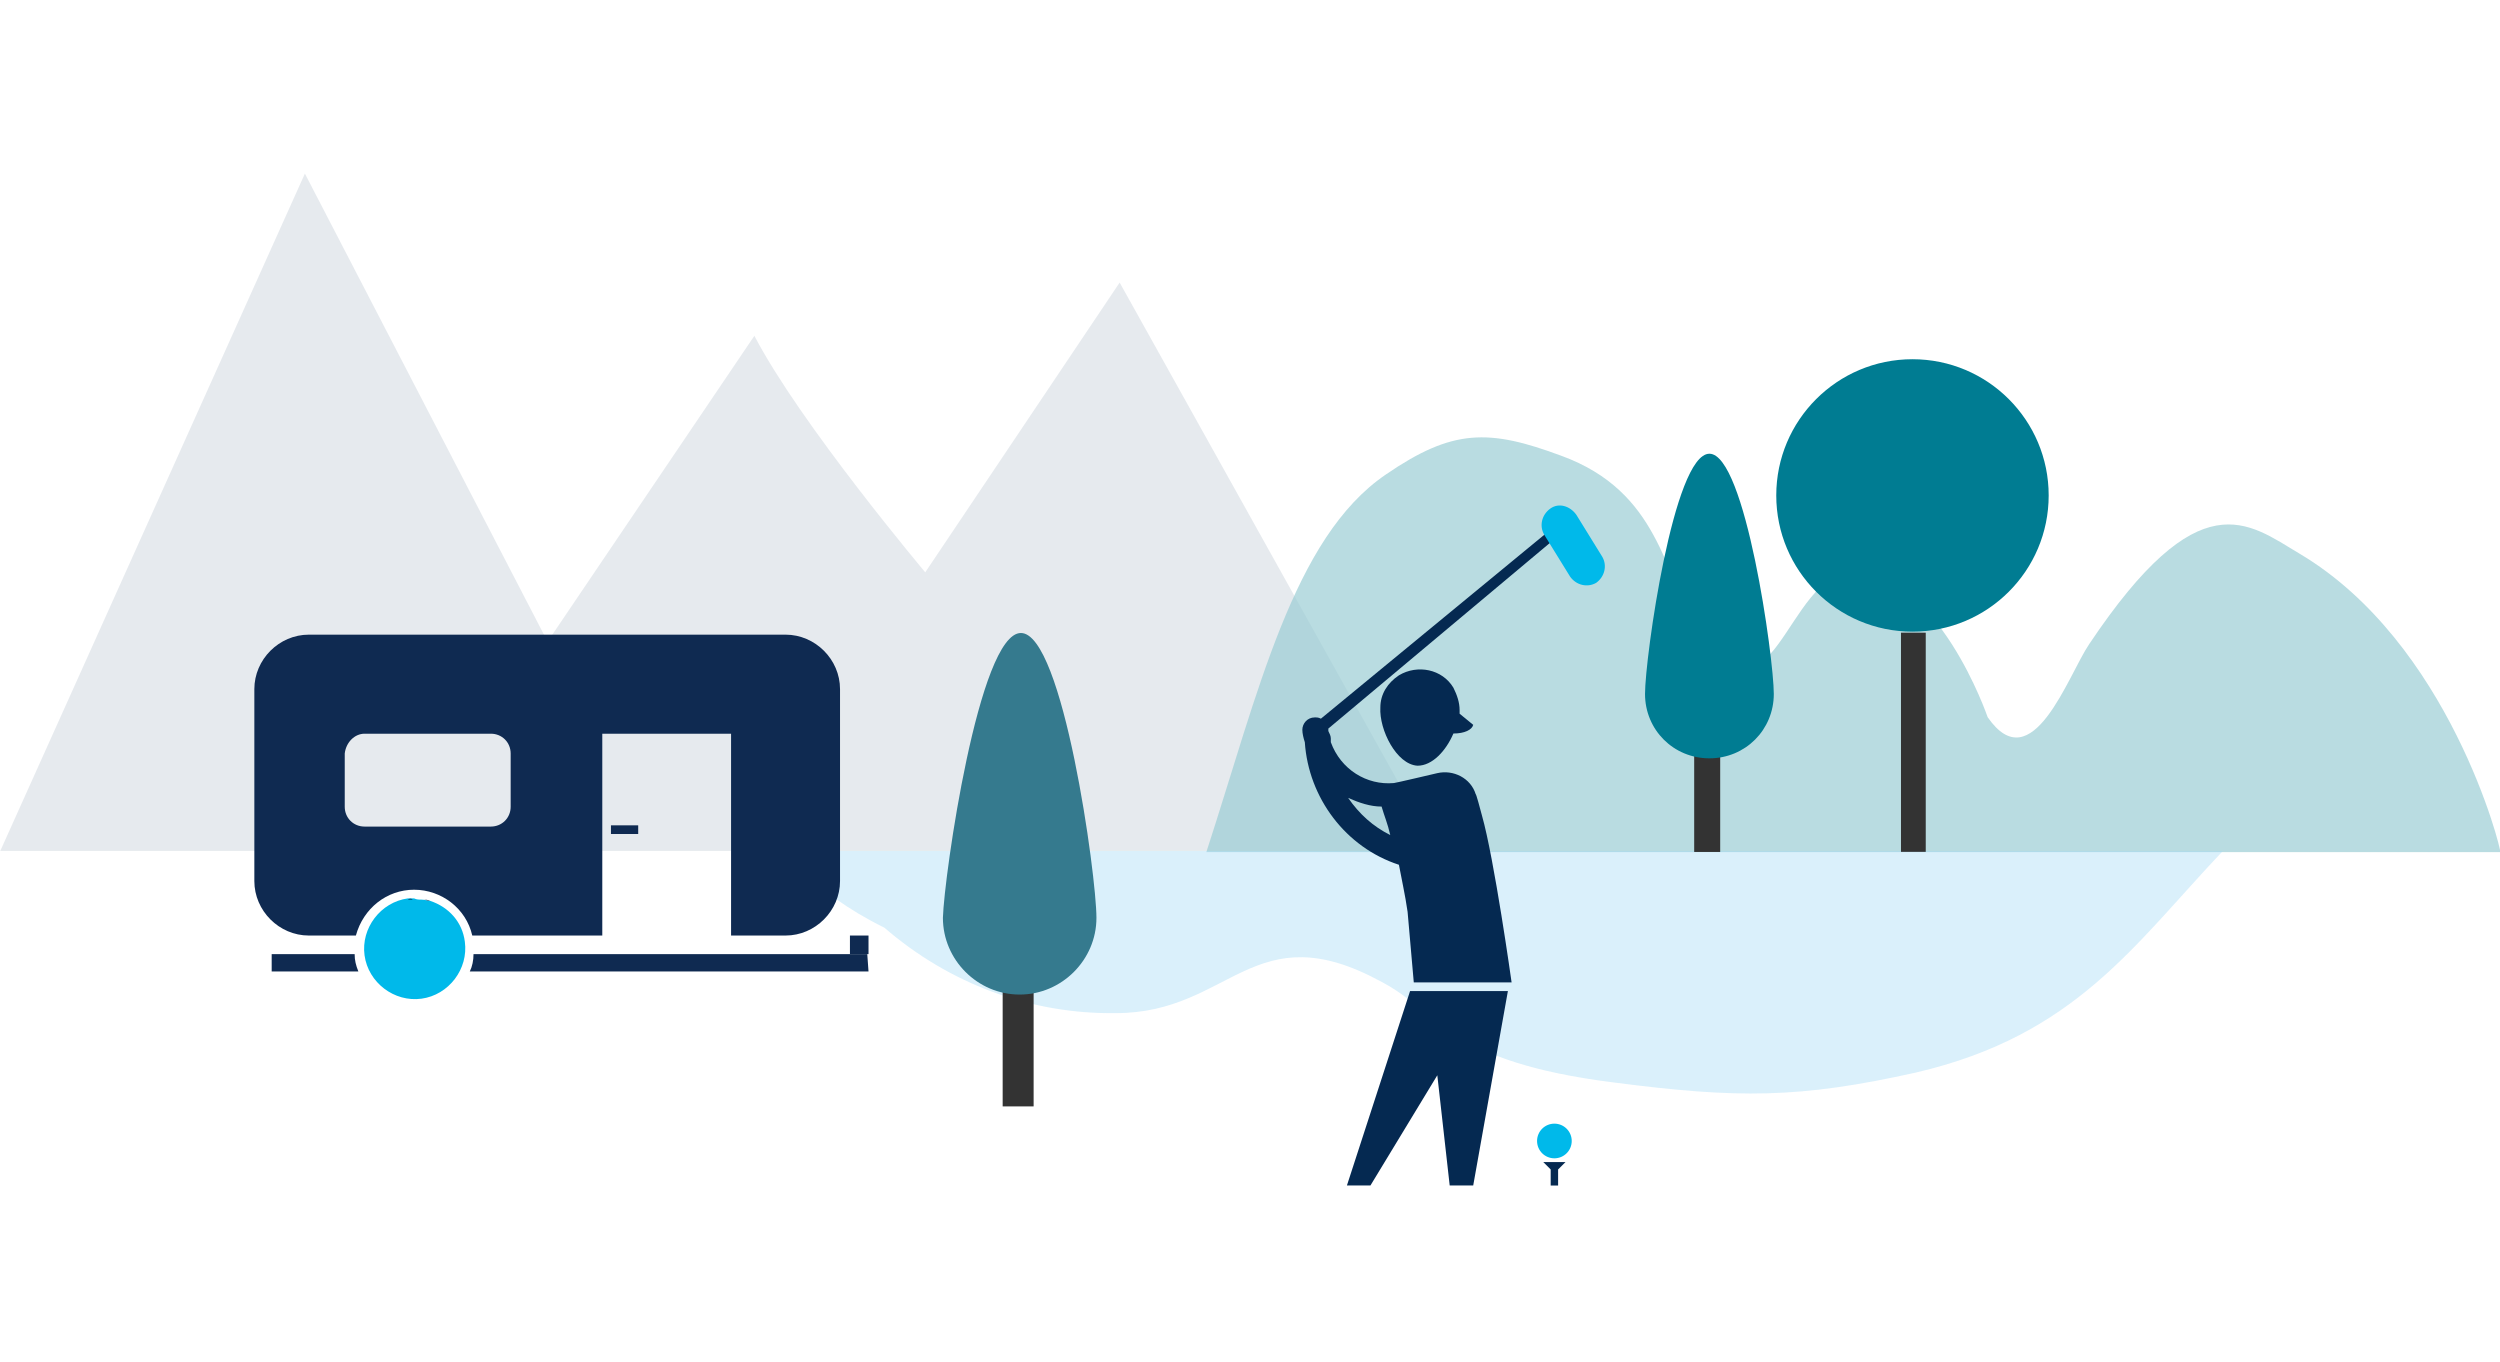
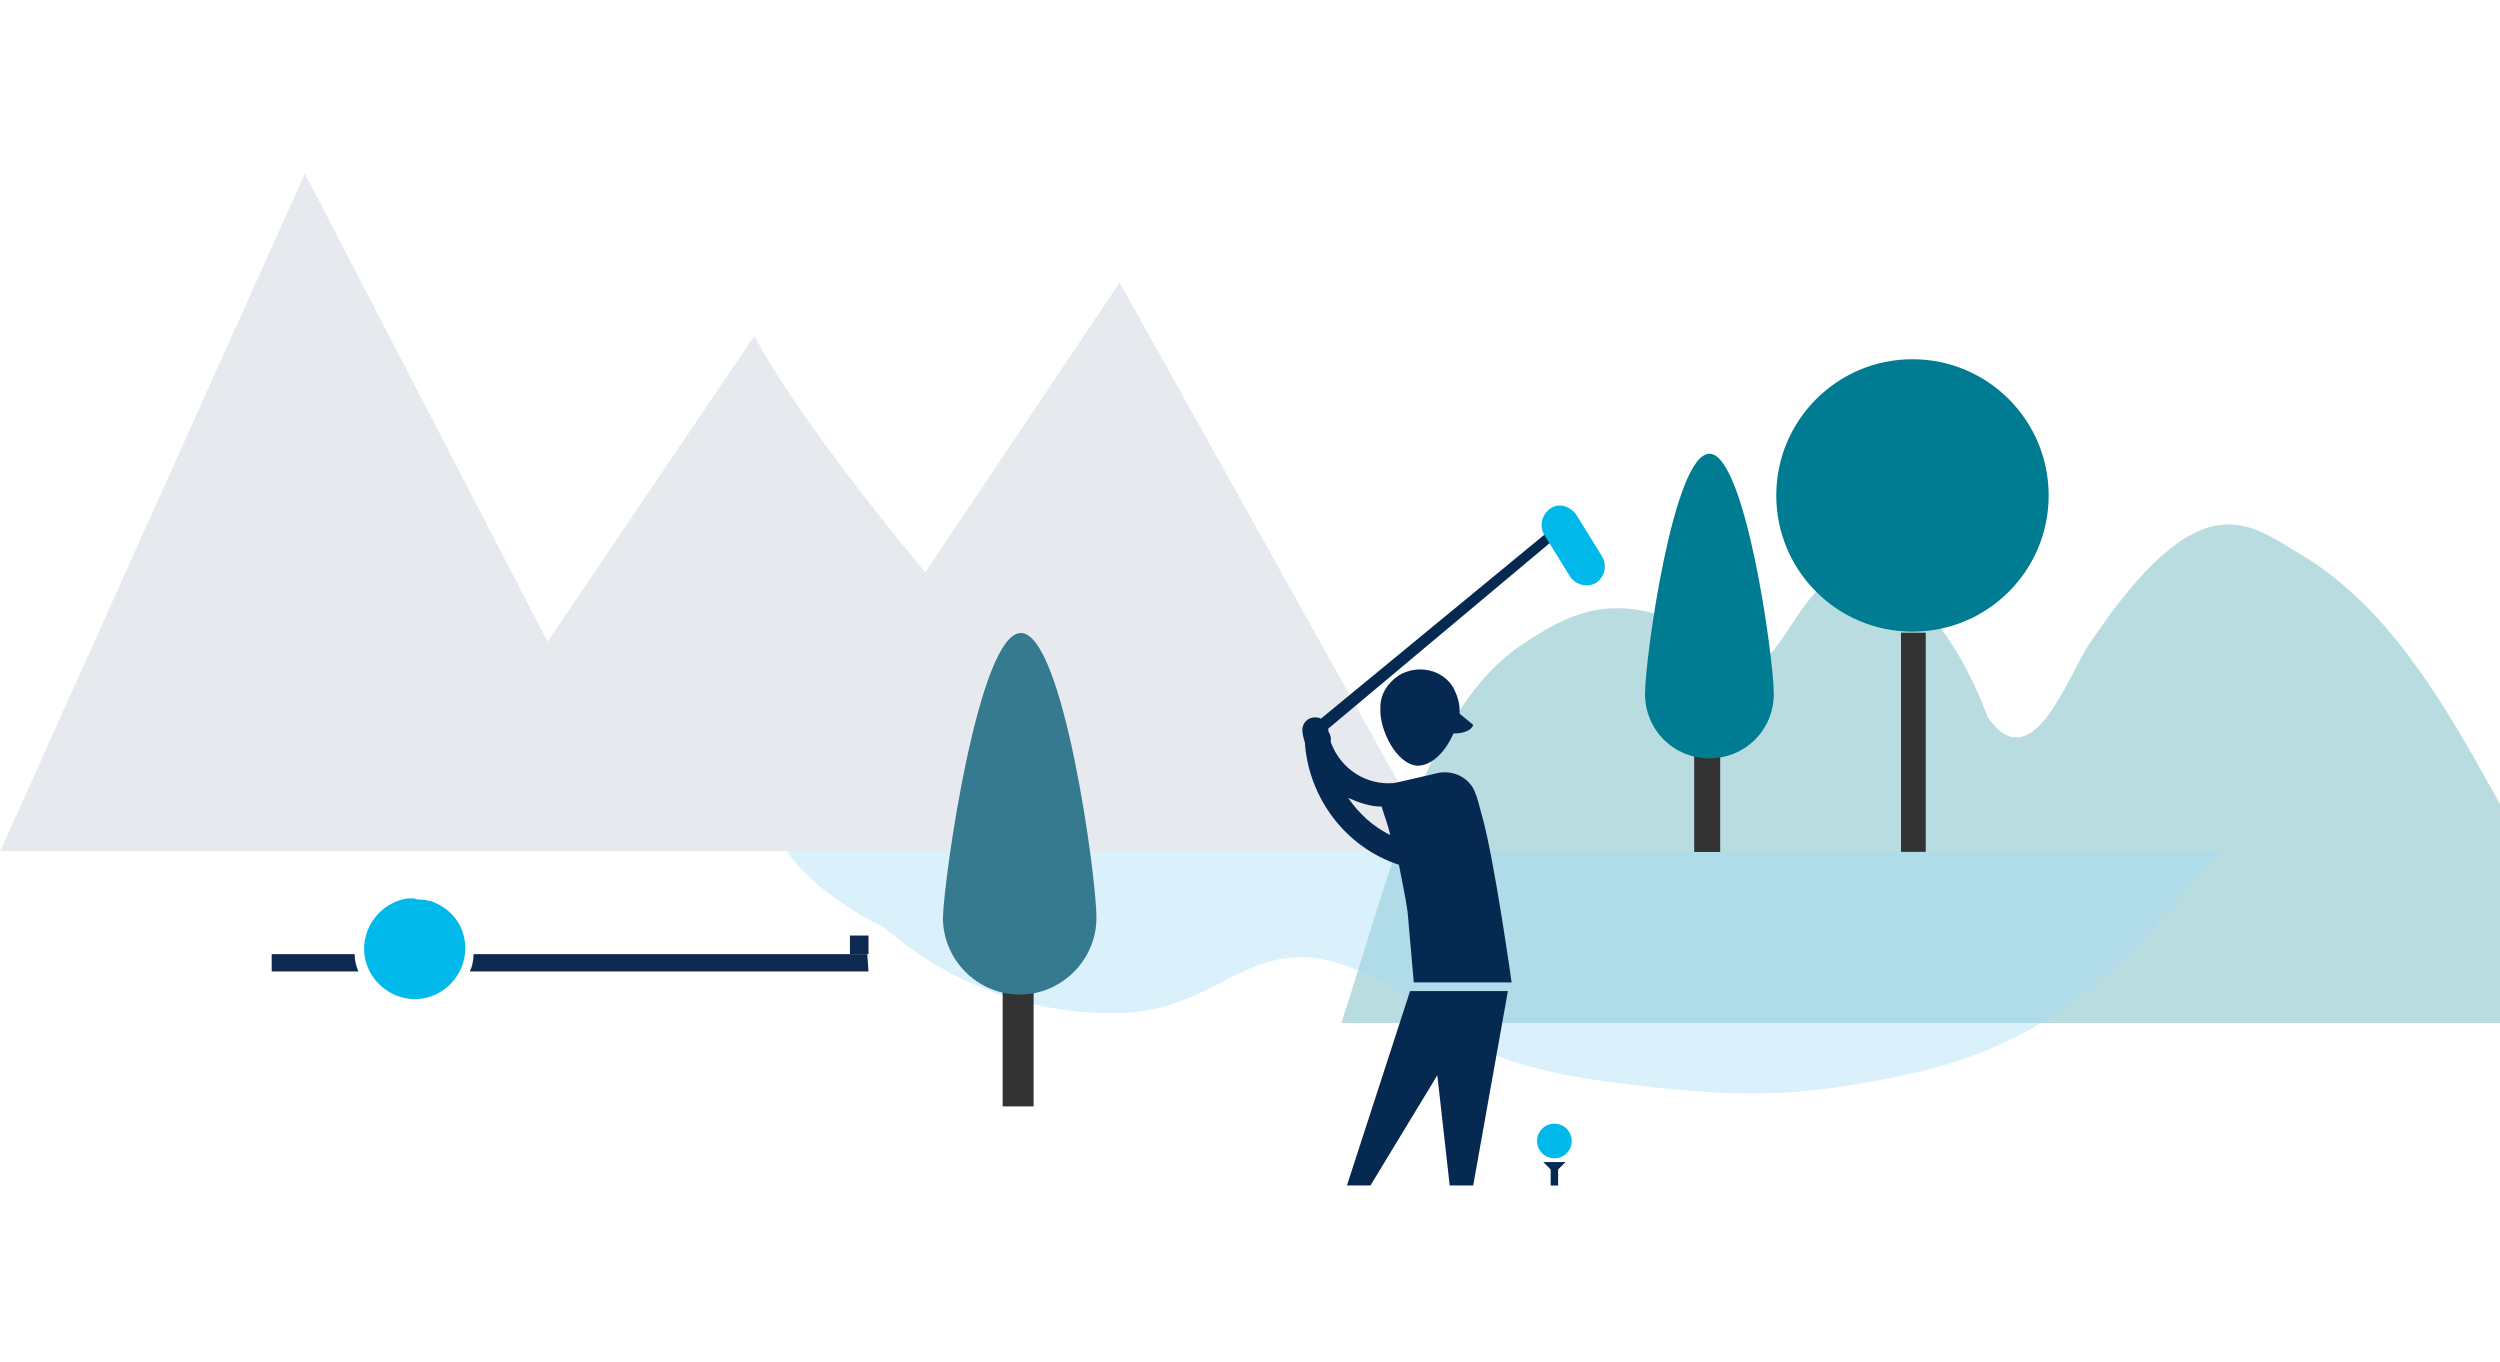
<svg xmlns="http://www.w3.org/2000/svg" version="1.1" id="Lag_1" x="0px" y="0px" viewBox="0 0 201.9 110" style="enable-background:new 0 0 201.9 110;" xml:space="preserve">
  <style type="text/css">
	.st0{opacity:0.1;fill-rule:evenodd;clip-rule:evenodd;fill:#052951;enable-background:new    ;}
	.st1{opacity:0.687;fill-rule:evenodd;clip-rule:evenodd;fill:#99CBD3;enable-background:new    ;}
	.st2{opacity:0.599;fill-rule:evenodd;clip-rule:evenodd;fill:#CCE5E9;enable-background:new    ;}
	.st3{fill:#FFFFFF;}
	.st4{fill:#307094;}
	.st5{fill:#052951;}
	.st6{fill:#10284E;}
	.st7{fill:#D5EDFA;}
	.st8{fill:none;}
	.st9{fill:#00B9EA;}
	.st10{fill:#333333;}
	.st11{fill:#007C92;}
	.st12{fill:#66B0BE;}
	.st13{opacity:0.396;fill-rule:evenodd;clip-rule:evenodd;fill:#A2DAF4;enable-background:new    ;}
	.st14{fill:#0F2A51;}
	.st15{fill:#357A8E;}
	.st16{opacity:0.1;enable-background:new    ;}
	.st17{fill-rule:evenodd;clip-rule:evenodd;fill:#052951;}
	.st18{fill:#3F5889;}
	.st19{fill:#ECF5FA;}
	.st20{fill:#A2DAF4;}
	.st21{fill:#16284B;}
	.st22{fill:#00B9EA;stroke:#52B5E4;}
	.st23{fill:#77ADBB;}
	.st24{opacity:0.1;fill:#052951;enable-background:new    ;}
	.st25{opacity:0.68;fill:#A2DAF4;enable-background:new    ;}
	.st26{fill:#CCE5E9;}
	.st27{fill:#285B7E;}
	.st28{fill:#10193D;}
	.st29{fill:#FFFFFF;fill-opacity:0;}
	.st30{opacity:9.000000e-02;fill-rule:evenodd;clip-rule:evenodd;fill:#052951;enable-background:new    ;}
	.st31{fill:#52B5E4;}
	.st32{fill:#99CBD3;}
	.st33{fill:#296384;}
	.st34{fill:#46A6B7;}
</style>
  <g id="illu_pension" transform="translate(-412 -1038)">
    <g id="illu_1_" transform="translate(242.523 361.52)">
      <path id="bjerge" class="st0" d="M259.9,699.3l-15.7,23.4c0,0-10.1-12-13.8-19.1l-16.7,24.7l-19.6-37.8l-24.6,54.7h116    L259.9,699.3z" />
-       <path id="bjerge-2" class="st1" d="M355.2,721.2c-4.2-2.5-8.1-6-17,7.3c-1.7,2.5-4.6,11.1-8.2,5.9c0,0-4-11.7-10.9-11.7    c-5.4,0-6.5,14.1-12.6,4.4c-2.7-4.3-3-10.9-10.9-13.8c-5.9-2.2-8.8-2.2-14.2,1.5c-7.5,5.1-10.3,17.6-14.5,30.5h104.5    C371.5,745.1,367.3,728.4,355.2,721.2z" />
+       <path id="bjerge-2" class="st1" d="M355.2,721.2c-4.2-2.5-8.1-6-17,7.3c-1.7,2.5-4.6,11.1-8.2,5.9c0,0-4-11.7-10.9-11.7    c-5.4,0-6.5,14.1-12.6,4.4c-5.9-2.2-8.8-2.2-14.2,1.5c-7.5,5.1-10.3,17.6-14.5,30.5h104.5    C371.5,745.1,367.3,728.4,355.2,721.2z" />
      <path id="græs" class="st13" d="M240.9,751.4c5.2,4.5,11.8,7,18.7,6.9c9.3,0,11.1-8.2,21.5-2.5c4.7,2.5,5.2,6.4,18.7,8.1    c10,1.3,15,1.3,24.4-0.8c12.9-3,17.6-10.3,24.8-17.9H233C233,745.1,234.8,748.4,240.9,751.4z" />
      <g id="tree_1_" transform="translate(329.329 713.123)">
        <g id="Group_1908_1_" transform="translate(3.971 22.961)">
          <rect id="Rectangle_1562_1_" x="-27" y="0" class="st10" width="2.1" height="9.2" />
        </g>
        <g id="Group_1909_1_">
          <path id="Path_8579_1_" class="st11" d="M-16.6,19.4c0,2.9-2.3,5.2-5.2,5.2s-5.2-2.3-5.2-5.2l0,0C-27,16.5-24.7,0-21.8,0      S-16.6,16.5-16.6,19.4z" />
        </g>
      </g>
      <g id="tree-2_1_" transform="translate(344.328 705.691)">
        <g id="Group_1908-2_1_" transform="translate(5.672 21.884)">
          <rect id="Rectangle_1562-2_1_" x="-27" y="0" class="st10" width="2" height="17.7" />
        </g>
        <circle id="Ellipse_304_1_" class="st11" cx="-20.4" cy="10.8" r="11" />
      </g>
      <g id="mand" transform="translate(-66.119 315.252)">
        <g id="Group_2111" transform="translate(386.729 451.974)">
          <circle id="Ellipse_305" class="st9" cx="-25.6" cy="1.4" r="1.4" />
          <path id="Path_8802" class="st5" d="M-26.5,3.1h1.8l-0.6,0.6V5h-0.6V3.7L-26.5,3.1z" />
        </g>
        <g id="Group_2112" transform="translate(367.773 402.967)">
          <path id="Path_8803" class="st5" d="M-4,2.1l-1.2-1.5l-0.2-0.2L-5.7,0l-19.8,16.3c-0.2-0.1-0.3-0.1-0.5-0.1c-0.6,0-1,0.5-1,1      c0,0.3,0.1,0.7,0.2,1c0.3,4.5,3.3,8.5,7.6,9.9c0.2,1.1,0.5,2.4,0.7,3.8c0.5,3.9,0,0,0,0l0.5,5.7h7.9c0,0-1.4-10-2.4-13.5      c-0.5-1.9-0.5-1.7-0.5-1.7c-0.4-1.3-1.8-2-3.1-1.7c0,0-3.4,0.8-3.5,0.8c-2.2,0.2-4.3-1.1-5.1-3.3c0-0.1,0-0.2,0-0.3      c0-0.2-0.1-0.4-0.2-0.6c0-0.1,0-0.1,0-0.2L-6.4,1.6l0.8,1.8c0.4,0.5,1,0.5,1.5,0.1C-3.7,3.2-3.7,2.5-4,2.1L-4,2.1z M-20.6,23.4      c0.2,0.7,0.5,1.4,0.7,2.3c-1.4-0.7-2.5-1.7-3.4-3C-22.4,23.1-21.5,23.4-20.6,23.4L-20.6,23.4z" />
          <path id="Path_8804" class="st5" d="M-15.8,38.3h-2.5L-23.4,54h1.9l5.4-8.9l1,8.9h1.9l2.8-15.7H-15.8L-15.8,38.3z" />
          <path id="Path_8805" class="st5" d="M-14.8,13.8c-0.9-1.5-2.9-1.9-4.4-1c-0.9,0.6-1.5,1.5-1.5,2.6c-0.1,1.8,1.3,4.6,3,4.7      c1.2,0,2.3-1.2,2.9-2.6c0.9,0,1.5-0.3,1.6-0.7l-1.1-0.9c0-0.1,0-0.2,0-0.3C-14.3,15-14.5,14.4-14.8,13.8z" />
        </g>
        <path id="Rectangle_1599" class="st9" d="M362.9,402.8l2.1,3.4c0.4,0.7,0.2,1.6-0.5,2.1l0,0c-0.7,0.4-1.6,0.2-2.1-0.5l-2.1-3.4     c-0.4-0.7-0.2-1.6,0.5-2.1l0,0C361.5,401.8,362.4,402.1,362.9,402.8z" />
      </g>
      <g id="campingvogn" transform="translate(-4901.982 -5706.166)">
        <rect id="Rectangle_1594" x="5099.4" y="6441.9" class="st8" width="13.3" height="7.4" />
        <rect id="Rectangle_1595" x="5120.1" y="6441.9" class="st8" width="10.4" height="16.3" />
-         <rect id="Rectangle_1596" x="5120.8" y="6449.3" class="st14" width="2.2" height="0.7" />
        <rect id="Rectangle_1597" x="5140.1" y="6458.2" class="st14" width="1.5" height="1.5" />
        <rect id="Rectangle_1598" x="5099.4" y="6441.9" class="st8" width="13.3" height="7.4" />
-         <path id="Path_8825" class="st14" d="M5104.9,6454.5c2.2,0,4.2,1.5,4.7,3.7h10.5v-16.3h10.4v16.3h4.4c2.4,0,4.4-2,4.4-4.4v-15.5     c0-2.4-2-4.4-4.4-4.4h-38.5c-2.4,0-4.4,2-4.4,4.4v15.5c0,2.4,2,4.4,4.4,4.4h3.8C5100.8,6456,5102.7,6454.5,5104.9,6454.5z      M5100.9,6441.9h10.2c0.9,0,1.6,0.7,1.6,1.6v4.3c0,0.9-0.7,1.6-1.6,1.6h-10.2c-0.9,0-1.6-0.7-1.6-1.6v-4.3     C5099.4,6442.6,5100.1,6441.9,5100.9,6441.9L5100.9,6441.9L5100.9,6441.9z" />
        <path id="Path_8826" class="st14" d="M5093.4,6459.7v1.4h7c-0.2-0.5-0.3-0.9-0.3-1.4H5093.4z" />
        <path id="Path_8827" class="st14" d="M5141.5,6459.7h-31.8c0,0.5-0.1,1-0.3,1.4h32.2L5141.5,6459.7z" />
        <path id="Path_8828" class="st9" d="M5105.5,6455.3c-0.2,0-0.4,0-0.6-0.1h-0.1c-0.1,0-0.3,0-0.4,0c-2.2,0.3-3.8,2.4-3.5,4.6     s2.4,3.8,4.6,3.5s3.8-2.4,3.5-4.6c-0.2-1.6-1.3-2.8-2.8-3.3C5106,6455.4,5105.8,6455.3,5105.5,6455.3L5105.5,6455.3z" />
-         <path id="Path_8829" class="st14" d="M5106.2,6455.4c-0.2-0.1-0.4-0.1-0.5-0.1C5105.8,6455.3,5106,6455.4,5106.2,6455.4z" />
-         <path id="Path_8830" class="st14" d="M5104.4,6455.3c0.1,0,0.3,0,0.4,0C5104.7,6455.2,5104.5,6455.2,5104.4,6455.3z" />
      </g>
      <g id="tree-3" transform="translate(272.726 727.601)">
        <g id="Group_1908-3" transform="translate(4.726 27.332)">
          <rect id="Rectangle_1562-3" x="-27" y="0" class="st10" width="2.5" height="10.9" />
        </g>
        <g id="Group_1909-2">
          <path id="Path_8579-2" class="st15" d="M-14.7,23c0,3.4-2.8,6.2-6.2,6.2s-6.2-2.8-6.2-6.2l0,0l0,0c0.1-3.4,2.9-23,6.3-23      S-14.7,19.6-14.7,23z" />
        </g>
      </g>
    </g>
  </g>
</svg>